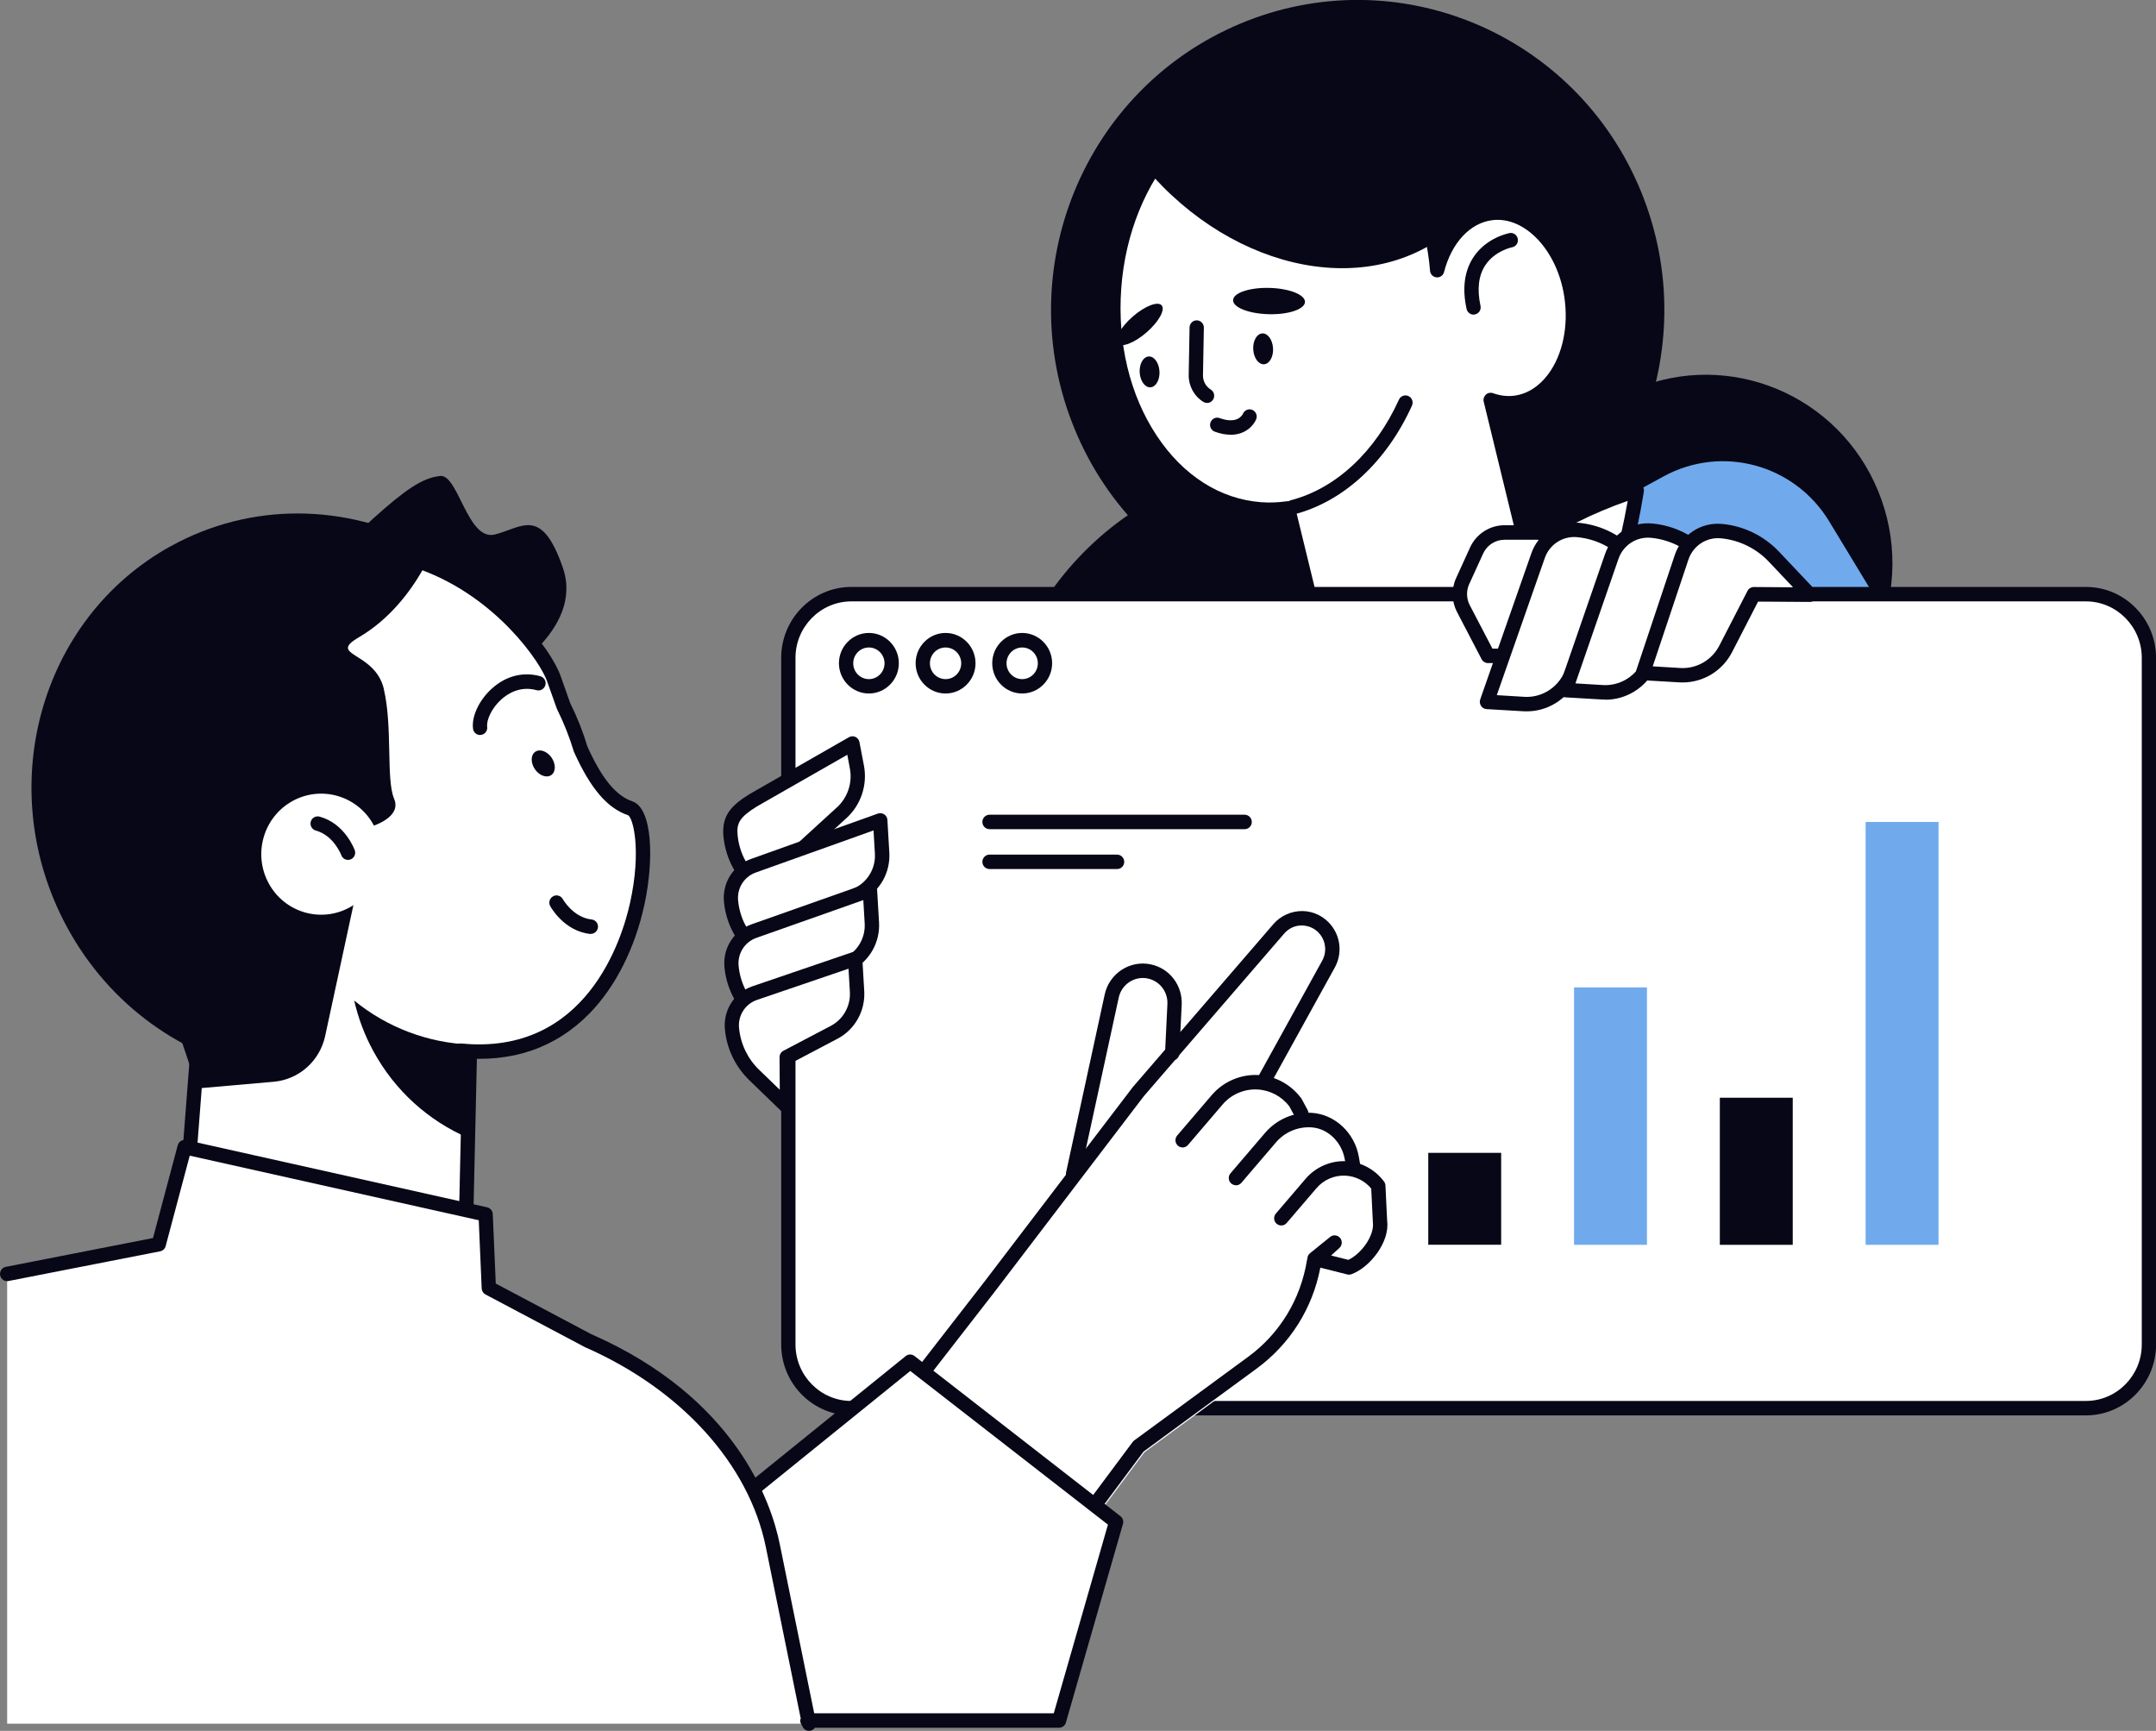
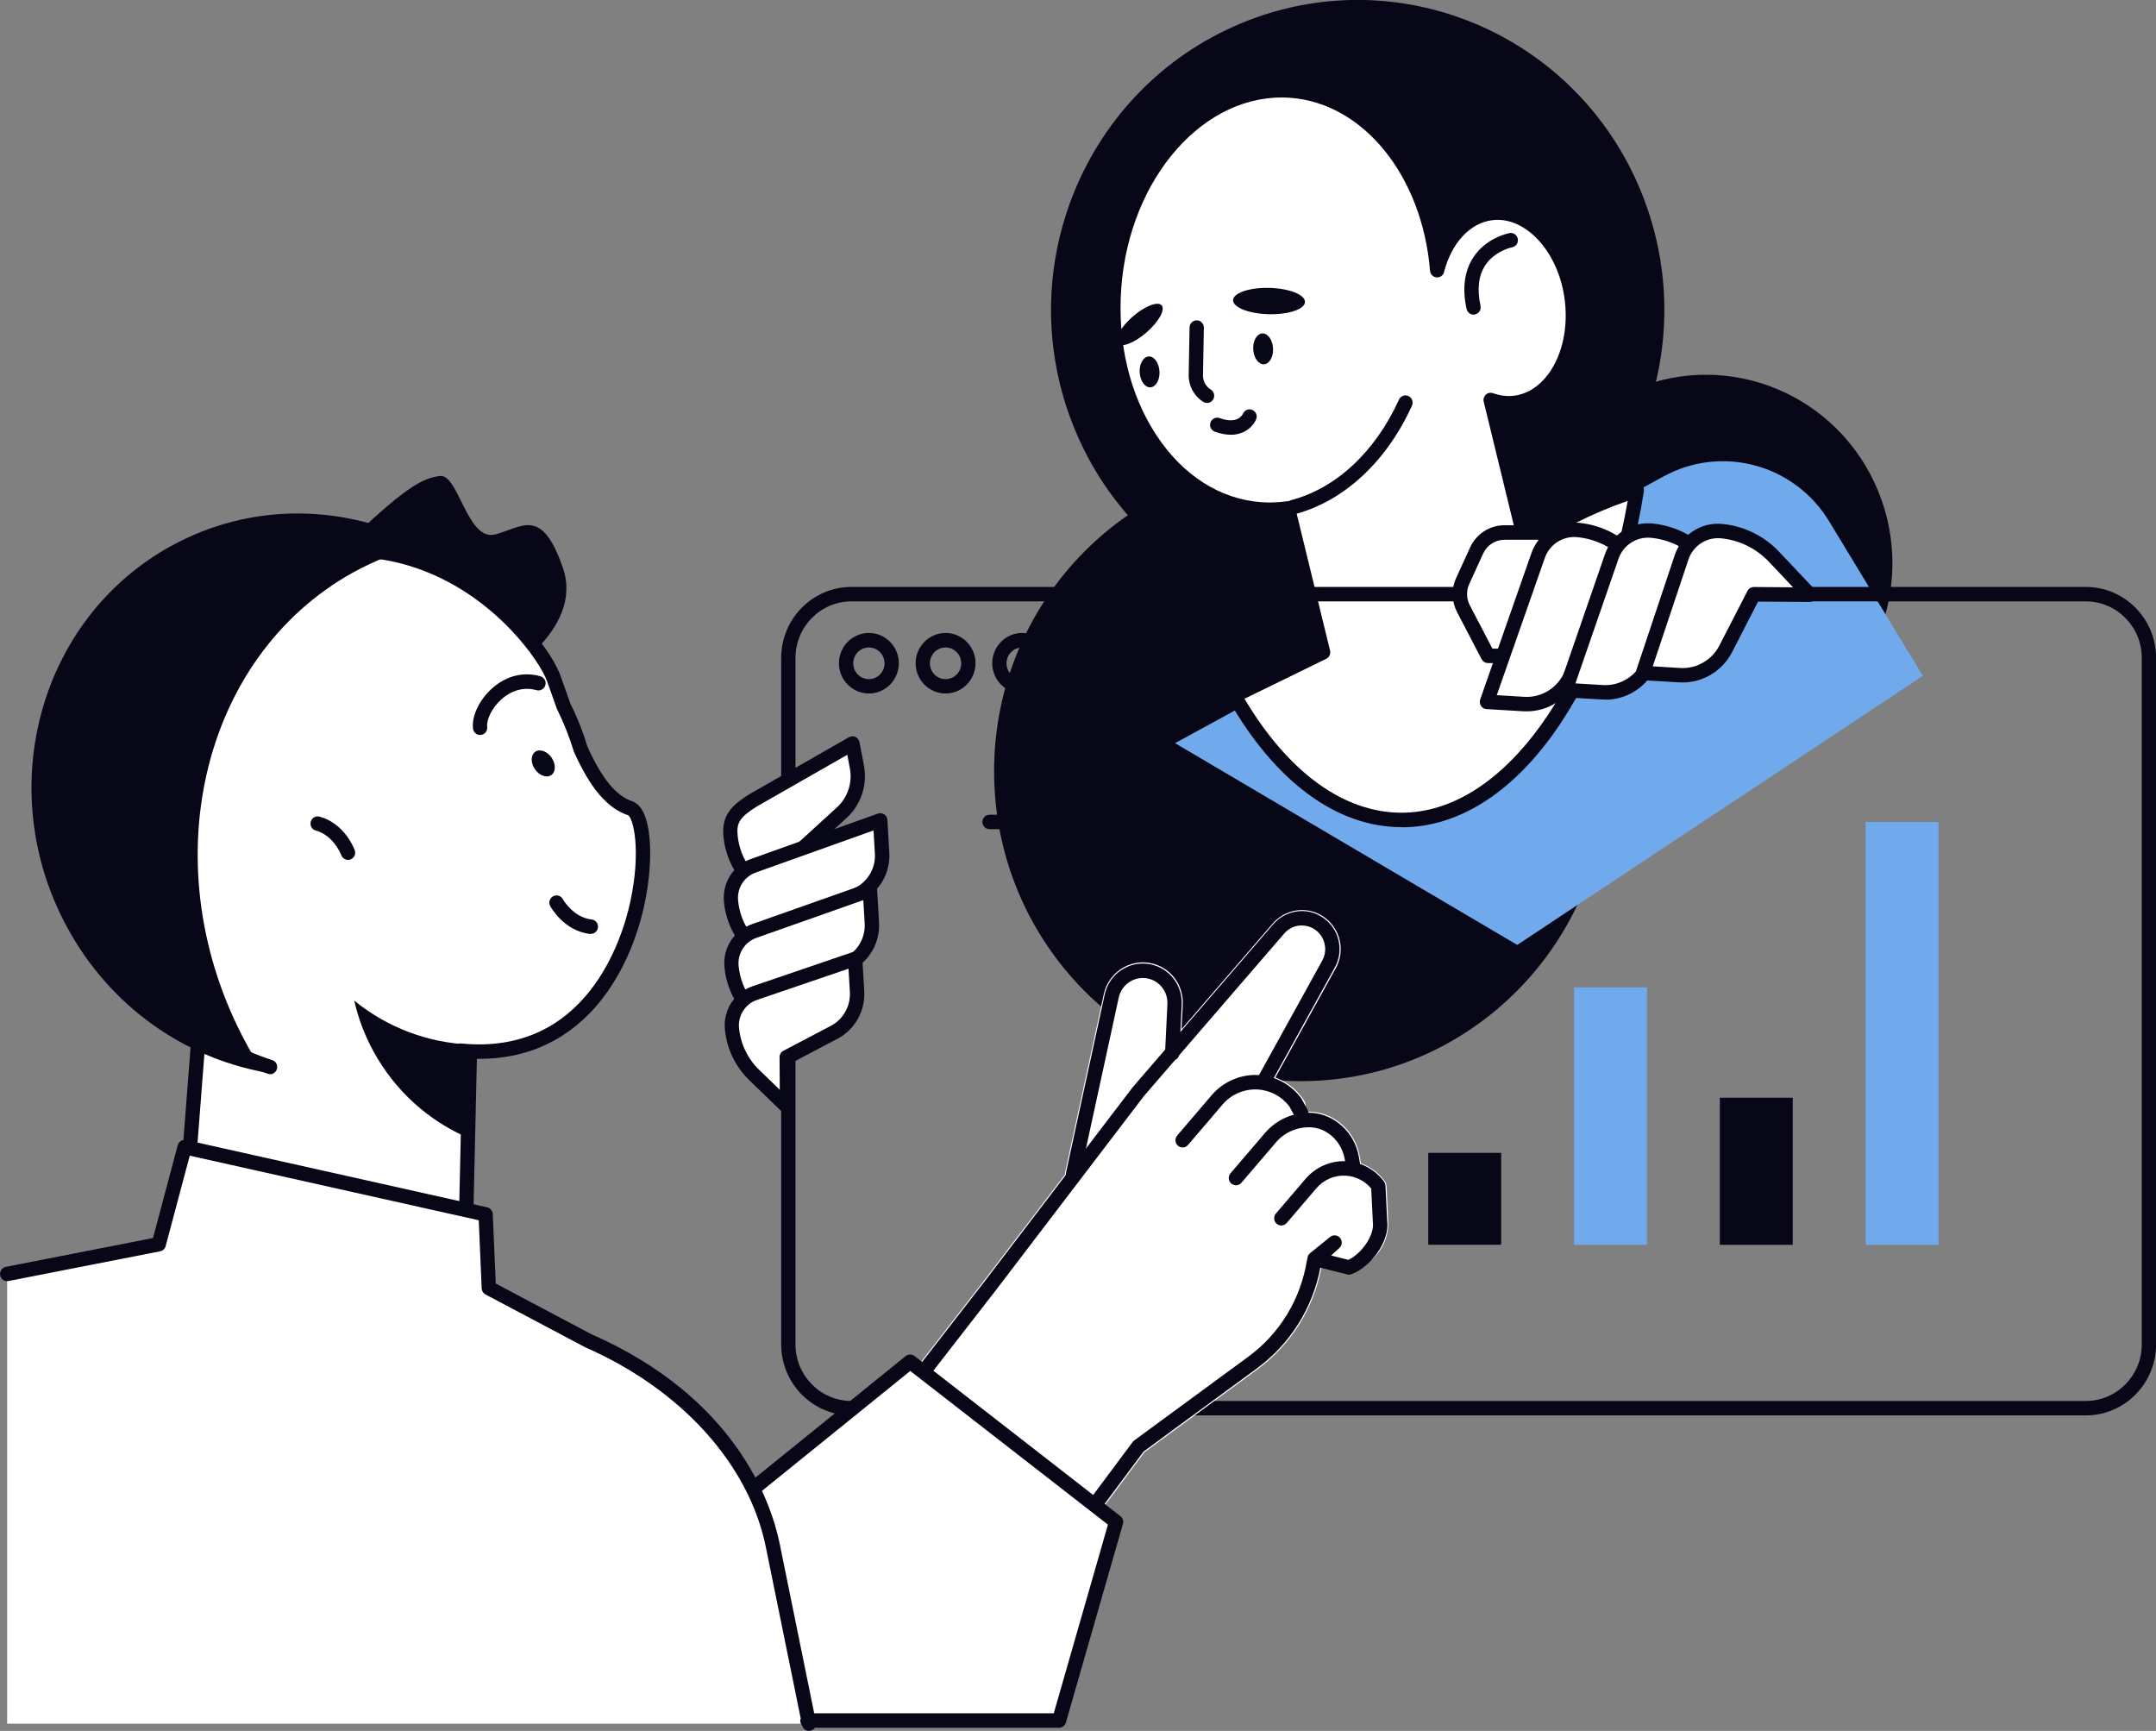
<svg xmlns="http://www.w3.org/2000/svg" width="218" height="175" viewBox="0 0 218 175" fill="none">
  <rect x="0" y="0" width="218" height="175" fill="#808080" stroke="none" />
  <g clip-path="url(#clip0_372_1252)">
    <path d="M131.517 109.311C148.638 109.311 162.517 95.281 162.517 77.975C162.517 60.669 148.638 46.639 131.517 46.639C114.396 46.639 100.517 60.669 100.517 77.975C100.517 95.281 114.396 109.311 131.517 109.311Z" fill="#080717" />
    <path d="M179.707 74.556C189.327 70.528 193.895 59.38 189.91 49.656C185.926 39.933 174.897 35.315 165.277 39.343C155.658 43.37 151.09 54.518 155.074 64.242C159.059 73.966 170.087 78.584 179.707 74.556Z" fill="#080717" />
    <path d="M118.806 75.141L168.211 48.166C174.108 44.944 181.464 46.946 184.962 52.724L194.421 68.333L153.412 95.535L118.806 75.133V75.141Z" fill="#70AAED" />
    <path d="M149.144 60.288C164.961 53.666 172.473 35.335 165.921 19.346C159.369 3.357 141.235 -4.236 125.417 2.387C109.599 9.01 102.088 27.34 108.64 43.33C115.192 59.319 133.326 66.911 149.144 60.288Z" fill="#080717" />
    <path d="M127.449 51.496C128.395 51.569 129.32 51.526 130.238 51.394L133.786 65.945L124.876 70.298L124.811 70.335C129.248 78.121 135.181 82.891 141.706 82.891C152.907 82.891 162.373 68.859 165.495 49.561C161.585 50.803 157.799 52.599 154.265 54.988L150.717 40.423C151.512 40.708 152.343 40.825 153.181 40.715C157.112 40.211 159.714 35.302 158.875 29.846C158.102 24.806 154.489 21.073 150.825 21.512C148.173 21.826 146.128 24.156 145.312 27.297C144.51 17.509 138.44 9.737 130.534 9.145C121.509 8.473 113.502 17.407 112.642 29.101C111.79 40.795 118.416 50.817 127.441 51.489L127.449 51.496Z" fill="white" />
    <path d="M141.713 83.629C135.166 83.629 128.937 79.041 124.189 70.707C124.096 70.539 124.067 70.335 124.117 70.145C124.168 69.955 124.291 69.794 124.464 69.699C124.479 69.699 124.551 69.648 124.565 69.648L132.948 65.55L129.696 52.198C128.923 52.271 128.157 52.285 127.405 52.227C122.817 51.883 118.676 49.261 115.757 44.842C112.873 40.481 111.515 34.871 111.941 29.057C112.823 16.983 121.191 7.735 130.606 8.429C137.97 8.977 144.011 15.566 145.68 24.485C146.865 22.395 148.672 21.044 150.753 20.796C154.807 20.314 158.774 24.324 159.605 29.744C160.118 33.075 159.41 36.427 157.705 38.706C156.534 40.284 155.002 41.234 153.282 41.453C152.762 41.519 152.242 41.511 151.714 41.438L154.735 53.834C157.994 51.737 161.542 50.072 165.292 48.881C165.531 48.808 165.791 48.859 165.979 49.028C166.166 49.196 166.26 49.444 166.217 49.7C162.929 69.999 153.087 83.643 141.713 83.643V83.629ZM125.837 70.649C130.26 78.085 135.874 82.168 141.713 82.168C151.967 82.168 161.274 69.268 164.584 50.642C161.058 51.869 157.726 53.534 154.677 55.609C154.482 55.74 154.236 55.77 154.012 55.682C153.795 55.594 153.629 55.404 153.571 55.178L150.023 40.613C149.958 40.35 150.045 40.08 150.24 39.897C150.435 39.714 150.717 39.663 150.963 39.751C151.685 40.007 152.401 40.094 153.094 40.007C154.417 39.839 155.609 39.086 156.541 37.837C158.015 35.865 158.622 32.928 158.167 29.977C157.452 25.325 154.2 21.862 150.912 22.257C148.657 22.527 146.779 24.536 146.013 27.501C145.926 27.845 145.608 28.078 145.254 28.042C144.9 28.013 144.625 27.728 144.596 27.377C143.809 17.801 137.876 10.445 130.484 9.89C121.877 9.247 114.188 17.896 113.372 29.167C112.974 34.66 114.239 39.941 116.949 44.031C119.615 48.071 123.366 50.459 127.506 50.773C128.366 50.839 129.248 50.803 130.137 50.678C130.505 50.627 130.852 50.861 130.939 51.226L134.487 65.777C134.566 66.113 134.407 66.456 134.097 66.609L125.83 70.649H125.837Z" fill="#080717" />
-     <path d="M146.316 23.623C146.157 23.747 145.998 23.871 145.832 23.988C136.64 30.547 122.469 26.457 114.195 14.857C114.102 14.726 114.015 14.594 113.921 14.463C116.609 11.417 120.041 9.32 123.98 8.619C133.128 6.99 142.132 13.411 146.309 23.623H146.316Z" fill="#080717" />
    <path d="M130.7 52.015C130.375 52.015 130.086 51.796 129.999 51.467C129.898 51.08 130.129 50.678 130.52 50.576C135.072 49.393 139.061 45.682 141.453 40.401C141.619 40.036 142.045 39.875 142.414 40.043C142.775 40.211 142.934 40.642 142.768 41.014C140.188 46.697 135.86 50.7 130.881 52C130.823 52.015 130.758 52.022 130.7 52.022V52.015Z" fill="#080717" />
    <path d="M117.462 30.876C117.845 31.321 117.151 32.549 115.923 33.615C114.694 34.681 113.386 35.178 113.011 34.733C112.628 34.287 113.321 33.06 114.55 31.993C115.778 30.927 117.086 30.43 117.462 30.876Z" fill="#080717" />
    <path d="M131.95 30.533C131.929 31.263 130.288 31.818 128.28 31.767C126.271 31.716 124.659 31.081 124.681 30.343C124.703 29.612 126.343 29.057 128.352 29.108C130.361 29.159 131.972 29.795 131.95 30.533Z" fill="#080717" />
    <path d="M122.043 40.737C121.913 40.737 121.783 40.7 121.667 40.627C120.735 40.05 120.171 39.006 120.193 37.903L120.28 33.104C120.287 32.702 120.627 32.373 121.017 32.388C121.414 32.395 121.732 32.731 121.725 33.133L121.638 37.932C121.624 38.531 121.92 39.072 122.426 39.386C122.766 39.597 122.874 40.05 122.664 40.394C122.527 40.62 122.289 40.744 122.05 40.744L122.043 40.737Z" fill="#080717" />
    <path d="M124.428 43.951C123.958 43.951 123.431 43.863 122.831 43.644C122.455 43.505 122.26 43.089 122.397 42.709C122.535 42.329 122.939 42.132 123.322 42.271C125.086 42.906 125.599 42.001 125.685 41.818C125.852 41.453 126.271 41.285 126.632 41.445C126.993 41.606 127.167 42.015 127.015 42.388C126.755 43.023 125.931 43.958 124.428 43.958V43.951Z" fill="#080717" />
    <path d="M148.997 31.811C148.665 31.811 148.369 31.577 148.289 31.234C147.834 29.145 148.073 27.392 148.983 26.004C150.298 24.01 152.538 23.586 152.632 23.564C153.022 23.491 153.398 23.754 153.47 24.156C153.543 24.55 153.283 24.93 152.892 25.003C152.863 25.003 151.136 25.361 150.175 26.829C149.496 27.866 149.337 29.247 149.698 30.92C149.785 31.314 149.539 31.701 149.149 31.789C149.099 31.804 149.048 31.804 148.99 31.804L148.997 31.811Z" fill="#080717" />
    <path d="M117.238 37.538C117.289 38.4 116.884 39.123 116.328 39.159C115.779 39.196 115.287 38.524 115.237 37.662C115.186 36.8 115.591 36.077 116.147 36.04C116.696 36.004 117.188 36.676 117.238 37.538Z" fill="#080717" />
    <path d="M128.721 35.208C128.771 36.069 128.367 36.792 127.81 36.829C127.261 36.866 126.77 36.194 126.719 35.332C126.669 34.47 127.073 33.747 127.63 33.71C128.179 33.673 128.67 34.346 128.721 35.208Z" fill="#080717" />
-     <path d="M210.904 60.072H86.085C82.565 60.072 79.712 62.956 79.712 66.514V135.928C79.712 139.487 82.565 142.371 86.085 142.371H210.904C214.424 142.371 217.277 139.487 217.277 135.928V66.514C217.277 62.956 214.424 60.072 210.904 60.072Z" fill="white" />
    <path d="M210.904 143.101H86.085C82.176 143.101 78.989 139.887 78.989 135.928V66.514C78.989 62.563 82.169 59.341 86.085 59.341H210.911C214.82 59.341 218.007 62.555 218.007 66.514V135.928C218.007 139.88 214.827 143.101 210.911 143.101H210.904ZM86.085 60.802C82.971 60.802 80.434 63.366 80.434 66.514V135.928C80.434 139.077 82.971 141.641 86.085 141.641H210.911C214.025 141.641 216.562 139.077 216.562 135.928V66.514C216.562 63.366 214.025 60.802 210.911 60.802H86.085Z" fill="#080717" />
    <path d="M87.856 70.115C86.187 70.115 84.828 68.742 84.828 67.055C84.828 65.368 86.187 63.994 87.856 63.994C89.525 63.994 90.884 65.368 90.884 67.055C90.884 68.742 89.525 70.115 87.856 70.115ZM87.856 65.463C86.981 65.463 86.273 66.178 86.273 67.062C86.273 67.946 86.981 68.662 87.856 68.662C88.73 68.662 89.438 67.946 89.438 67.062C89.438 66.178 88.73 65.463 87.856 65.463Z" fill="#080717" />
    <path d="M95.61 70.115C93.941 70.115 92.582 68.742 92.582 67.055C92.582 65.368 93.941 63.994 95.61 63.994C97.279 63.994 98.638 65.368 98.638 67.055C98.638 68.742 97.279 70.115 95.61 70.115ZM95.61 65.463C94.735 65.463 94.027 66.178 94.027 67.062C94.027 67.946 94.735 68.662 95.61 68.662C96.484 68.662 97.192 67.946 97.192 67.062C97.192 66.178 96.484 65.463 95.61 65.463Z" fill="#080717" />
    <path d="M103.356 70.115C101.687 70.115 100.328 68.742 100.328 67.055C100.328 65.368 101.687 63.994 103.356 63.994C105.025 63.994 106.384 65.368 106.384 67.055C106.384 68.742 105.025 70.115 103.356 70.115ZM103.356 65.463C102.482 65.463 101.773 66.178 101.773 67.062C101.773 67.946 102.482 68.662 103.356 68.662C104.23 68.662 104.938 67.946 104.938 67.062C104.938 66.178 104.23 65.463 103.356 65.463Z" fill="#080717" />
    <path d="M79.409 87.383L79.445 92.409L76.121 89.195C74.834 87.953 74.04 86.287 73.873 84.498C73.729 82.906 74.285 82.08 76.178 80.911L86.201 75.177L86.656 77.559C86.982 79.261 86.396 81.006 85.132 82.16L79.416 87.383H79.409Z" fill="white" />
    <path d="M79.445 93.139C79.264 93.139 79.083 93.066 78.946 92.934L75.622 89.721C74.213 88.355 73.338 86.528 73.15 84.564C72.955 82.467 73.931 81.437 75.795 80.283L85.84 74.535C86.042 74.418 86.288 74.41 86.497 74.505C86.707 74.608 86.859 74.797 86.902 75.031L87.357 77.412C87.726 79.348 87.054 81.371 85.609 82.694L80.131 87.697L80.167 92.394C80.167 92.686 80.001 92.956 79.734 93.073C79.64 93.117 79.546 93.132 79.445 93.132V93.139ZM85.674 76.31L76.525 81.54C74.755 82.635 74.473 83.249 74.581 84.425C74.733 86.039 75.448 87.544 76.612 88.661L78.7 90.685L78.679 87.39C78.679 87.179 78.765 86.981 78.917 86.843L84.633 81.62C85.71 80.641 86.208 79.136 85.934 77.697L85.674 76.31Z" fill="#080717" />
    <path d="M79.452 93.994L79.488 99.019L76.164 95.805C74.878 94.563 74.083 92.898 73.917 91.108C73.772 89.516 74.726 88.033 76.222 87.522L88.998 82.957L89.193 86.266C89.294 87.975 88.391 89.589 86.888 90.378L79.459 94.001L79.452 93.994Z" fill="white" />
    <path d="M79.495 99.742C79.315 99.742 79.134 99.669 78.997 99.538L75.673 96.324C74.263 94.958 73.382 93.132 73.201 91.167C73.021 89.231 74.169 87.442 75.998 86.821L88.766 82.255C88.983 82.182 89.215 82.212 89.41 82.336C89.597 82.46 89.72 82.672 89.728 82.898L89.923 86.207C90.038 88.201 88.983 90.086 87.227 91.013L80.189 94.447L80.225 99.004C80.225 99.297 80.059 99.567 79.791 99.684C79.698 99.728 79.604 99.742 79.502 99.742H79.495ZM88.333 83.957L76.46 88.201C75.261 88.61 74.516 89.772 74.632 91.035C74.784 92.65 75.499 94.154 76.663 95.272L78.751 97.295L78.729 94.001C78.729 93.716 78.888 93.46 79.134 93.336L86.562 89.713C87.791 89.063 88.55 87.719 88.463 86.302L88.326 83.965L88.333 83.957Z" fill="#080717" />
    <path d="M79.503 100.597L79.539 105.622L76.215 102.408C74.929 101.167 74.134 99.501 73.968 97.712C73.823 96.119 74.777 94.636 76.273 94.125L87.965 89.998L88.16 93.307C88.261 95.016 87.358 96.631 85.855 97.419L79.51 100.604L79.503 100.597Z" fill="white" />
    <path d="M79.546 106.353C79.365 106.353 79.185 106.28 79.047 106.148L75.723 102.934C74.314 101.568 73.433 99.742 73.252 97.777C73.071 95.842 74.22 94.052 76.049 93.431L87.733 89.304C87.95 89.231 88.181 89.26 88.369 89.385C88.557 89.509 88.68 89.721 88.687 89.947L88.882 93.256C88.998 95.25 87.943 97.135 86.187 98.062L80.24 101.057L80.276 105.622C80.276 105.915 80.11 106.185 79.842 106.302C79.748 106.346 79.654 106.36 79.553 106.36L79.546 106.353ZM87.3 90.999L76.511 94.812C75.319 95.221 74.567 96.382 74.683 97.646C74.835 99.26 75.55 100.765 76.713 101.882L78.802 103.906L78.78 100.612C78.78 100.334 78.932 100.078 79.177 99.954L85.522 96.769C86.758 96.119 87.516 94.775 87.43 93.351L87.293 91.013L87.3 90.999Z" fill="#080717" />
    <path d="M79.554 106.879L79.59 111.904L76.266 108.69C74.979 107.449 74.184 105.783 74.018 103.993C73.874 102.401 74.828 100.918 76.323 100.407L86.469 96.945L86.664 100.254C86.765 101.963 85.862 103.577 84.359 104.366L79.561 106.886L79.554 106.879Z" fill="white" />
    <path d="M79.589 112.635C79.408 112.635 79.228 112.562 79.09 112.43L75.766 109.216C74.357 107.85 73.476 106.024 73.295 104.059C73.114 102.123 74.263 100.334 76.091 99.713L86.237 96.251C86.454 96.178 86.685 96.207 86.873 96.338C87.061 96.463 87.177 96.674 87.191 96.901L87.386 100.21C87.502 102.204 86.447 104.088 84.691 105.016L80.29 107.332L80.326 111.904C80.326 112.196 80.16 112.467 79.892 112.583C79.799 112.627 79.705 112.642 79.603 112.642L79.589 112.635ZM85.796 97.938L76.547 101.094C75.362 101.495 74.61 102.664 74.726 103.92C74.877 105.535 75.593 107.039 76.756 108.157L78.845 110.18L78.823 106.886C78.823 106.608 78.975 106.36 79.213 106.236L84.011 103.716C85.262 103.058 86.013 101.714 85.934 100.297L85.796 97.945V97.938Z" fill="#080717" />
    <path d="M159.562 57.53L157.943 55.185C157.365 54.345 156.411 53.841 155.399 53.841H152.119C150.905 53.841 149.806 54.55 149.3 55.667L147.891 58.757C147.487 59.641 147.515 60.671 147.963 61.533L150.457 66.317H154.771C155.869 66.317 156.888 65.733 157.444 64.776L159.692 60.926C160.313 59.867 160.262 58.545 159.569 57.537L159.562 57.53Z" fill="white" />
    <path d="M154.763 67.04H150.449C150.182 67.04 149.936 66.887 149.813 66.653L147.32 61.869C146.771 60.81 146.735 59.531 147.234 58.443L148.643 55.353C149.264 53.987 150.63 53.103 152.119 53.103H155.399C156.649 53.103 157.82 53.724 158.536 54.761L160.154 57.106C161.007 58.348 161.072 59.984 160.306 61.284L158.059 65.134C157.372 66.302 156.108 67.033 154.763 67.033V67.04ZM150.89 65.579H154.771C155.609 65.579 156.397 65.126 156.823 64.396L159.07 60.547C159.54 59.736 159.504 58.713 158.976 57.946L157.358 55.602C156.91 54.959 156.18 54.572 155.407 54.572H152.126C151.201 54.572 150.348 55.119 149.965 55.967L148.556 59.056C148.245 59.728 148.267 60.525 148.614 61.189L150.905 65.579H150.89Z" fill="#080717" />
    <path d="M162.807 59.962L168.472 60.006L164.844 56.171C163.443 54.688 161.564 53.768 159.548 53.578C157.755 53.41 156.079 54.506 155.501 56.237L150.349 70.955L154.077 71.174C156.007 71.291 157.821 70.247 158.717 68.516L162.807 59.955V59.962Z" fill="white" />
    <path d="M154.366 71.92C154.258 71.92 154.149 71.92 154.034 71.912L150.305 71.693C150.081 71.678 149.871 71.562 149.748 71.364C149.626 71.174 149.597 70.933 149.669 70.714L154.821 55.996C155.508 53.951 157.488 52.65 159.619 52.855C161.809 53.059 163.854 54.06 165.371 55.667L168.999 59.502C169.201 59.714 169.252 60.028 169.136 60.298C169.021 60.569 168.761 60.736 168.472 60.736L163.261 60.693L159.374 68.837C158.391 70.744 156.462 71.92 154.373 71.92H154.366ZM151.353 70.283L154.12 70.451C155.761 70.554 157.314 69.662 158.073 68.187L162.156 59.648C162.279 59.392 162.532 59.232 162.806 59.232L166.759 59.261L164.316 56.675C163.037 55.324 161.318 54.484 159.475 54.309C158.001 54.17 156.649 55.061 156.18 56.471L151.345 70.283H151.353Z" fill="#080717" />
    <path d="M170.256 60.021L175.922 60.065L172.294 56.23C170.892 54.747 169.013 53.827 166.997 53.637C165.205 53.469 163.529 54.564 162.951 56.295L158.297 69.765L162.026 69.984C163.955 70.101 165.769 69.056 166.665 67.325L170.263 60.013L170.256 60.021Z" fill="white" />
    <path d="M162.314 70.729C162.206 70.729 162.098 70.729 161.982 70.722L158.253 70.503C158.029 70.488 157.82 70.371 157.697 70.181C157.574 69.991 157.538 69.75 157.617 69.538L162.271 56.069C162.958 54.016 164.923 52.724 167.069 52.928C169.259 53.133 171.304 54.133 172.821 55.74L176.449 59.575C176.651 59.787 176.702 60.101 176.593 60.371C176.478 60.642 176.218 60.81 175.929 60.81L170.719 60.766L167.322 67.668C166.347 69.568 164.41 70.744 162.329 70.744L162.314 70.729ZM159.294 69.093L162.069 69.261C163.702 69.363 165.263 68.472 166.022 66.996L169.613 59.699C169.736 59.451 169.989 59.297 170.263 59.297L174.216 59.327L171.774 56.741C170.495 55.39 168.775 54.55 166.932 54.374C165.465 54.236 164.107 55.127 163.637 56.536L159.294 69.1V69.093Z" fill="#080717" />
    <path d="M177.338 60.072L183.003 60.116L179.376 56.281C177.974 54.798 176.095 53.878 174.079 53.688C172.287 53.52 170.61 54.615 170.032 56.346L166.13 68.034L169.859 68.253C171.788 68.37 173.602 67.325 174.498 65.594L177.345 60.065L177.338 60.072Z" fill="white" />
    <path d="M170.141 68.998C170.032 68.998 169.917 68.998 169.808 68.99L166.08 68.771C165.856 68.757 165.646 68.64 165.523 68.45C165.4 68.26 165.364 68.026 165.436 67.807L169.339 56.12C170.025 54.06 171.998 52.767 174.137 52.972C176.326 53.176 178.371 54.177 179.889 55.784L183.516 59.619C183.719 59.831 183.769 60.145 183.661 60.415C183.545 60.685 183.285 60.853 182.996 60.853L177.772 60.81L175.134 65.937C174.166 67.822 172.229 68.998 170.141 68.998ZM167.113 67.369L169.895 67.537C171.528 67.639 173.089 66.748 173.848 65.273L176.695 59.743C176.818 59.502 177.056 59.356 177.345 59.349L181.298 59.378L178.855 56.792C177.576 55.441 175.857 54.601 174.014 54.425C172.54 54.287 171.188 55.178 170.719 56.588L167.113 67.369Z" fill="#080717" />
    <path d="M151.787 116.557H144.416V125.848H151.787V116.557Z" fill="#080717" />
    <path d="M166.528 99.83H159.157V125.856H166.528V99.83Z" fill="#70AAED" />
    <path d="M181.269 110.984H173.898V125.856H181.269V110.984Z" fill="#080717" />
    <path d="M196.01 83.103H188.64V125.856H196.01V83.103Z" fill="#70AAED" />
    <path d="M125.851 83.833H100.054C99.656 83.833 99.331 83.504 99.331 83.103C99.331 82.701 99.656 82.372 100.054 82.372H125.851C126.249 82.372 126.574 82.701 126.574 83.103C126.574 83.504 126.249 83.833 125.851 83.833Z" fill="#080717" />
-     <path d="M112.952 87.865H100.054C99.656 87.865 99.331 87.537 99.331 87.135C99.331 86.733 99.656 86.404 100.054 86.404H112.952C113.35 86.404 113.675 86.733 113.675 87.135C113.675 87.537 113.35 87.865 112.952 87.865Z" fill="#080717" />
    <path d="M140.188 119.866C140.181 119.698 140.123 119.537 140.022 119.406C139.4 118.573 138.562 117.959 137.616 117.616L137.5 116.944C137.074 114.468 135.05 112.554 132.637 112.401C132.283 112.379 131.928 112.401 131.582 112.445C131.611 112.43 131.647 112.423 131.676 112.401C132.044 112.123 132.116 111.597 131.842 111.225L131.647 110.955C130.953 110.02 130.014 109.333 128.959 108.939L135.065 97.894C135.852 96.463 135.701 94.724 134.674 93.46C133.945 92.555 132.861 92.029 131.704 92.007C130.577 91.992 129.45 92.482 128.691 93.365L119.471 104.052L119.593 101.583C119.695 99.56 118.343 97.799 116.385 97.383C114.224 96.93 112.078 98.325 111.608 100.509L107.699 118.507C107.685 118.588 107.677 118.668 107.685 118.741L99.49 129.486L90.855 140.611C90.718 140.793 90.652 141.027 90.689 141.253C90.725 141.48 90.847 141.684 91.035 141.816L109.043 154.445C109.188 154.547 109.354 154.591 109.513 154.591C109.766 154.591 110.011 154.474 110.178 154.255L115.713 146.834L127.13 138.456C130.541 135.95 132.832 132.305 133.619 128.135L136.871 128.288C136.98 128.288 137.088 128.273 137.189 128.237C139.198 127.514 140.477 125.578 140.369 123.431L140.195 119.851L140.188 119.866Z" fill="white" />
    <path d="M108.501 119.42C108.45 119.42 108.4 119.42 108.342 119.406C107.952 119.318 107.706 118.931 107.793 118.537L111.702 100.538C112.165 98.413 114.253 97.054 116.356 97.5C118.264 97.901 119.579 99.625 119.485 101.59L119.246 106.535C119.225 106.937 118.885 107.244 118.488 107.229C118.09 107.207 117.779 106.864 117.801 106.462L118.04 101.517C118.097 100.275 117.266 99.187 116.06 98.931C114.73 98.647 113.408 99.516 113.119 100.86L109.209 118.858C109.137 119.201 108.833 119.435 108.501 119.435V119.42Z" fill="#080717" />
    <path d="M109.505 154.489C109.361 154.489 109.216 154.445 109.094 154.358L91.086 141.728C90.92 141.611 90.811 141.436 90.782 141.239C90.753 141.042 90.804 140.837 90.927 140.676L99.562 129.552L114.535 109.917L128.756 93.431C129.493 92.577 130.584 92.102 131.69 92.109C132.817 92.124 133.865 92.642 134.58 93.519C135.578 94.753 135.729 96.448 134.956 97.836L128.366 109.771C128.171 110.122 127.73 110.246 127.383 110.056C127.036 109.859 126.906 109.413 127.101 109.063L133.692 97.127C134.168 96.265 134.075 95.213 133.46 94.447C133.019 93.899 132.369 93.585 131.668 93.57C130.953 93.548 130.31 93.855 129.847 94.388L115.648 110.838L100.697 130.443L92.531 140.961L109.339 152.751L114.528 145.789C114.571 145.731 114.622 145.68 114.679 145.636L126.198 137.185C129.406 134.833 131.516 131.356 132.152 127.404C132.16 127.346 132.174 127.295 132.196 127.243C132.196 127.032 132.297 126.834 132.47 126.696L134.494 125.059C134.797 124.811 135.245 124.855 135.498 125.154C135.751 125.454 135.722 125.907 135.433 126.17L134.595 126.937L136.336 127.375C137.615 126.791 138.996 124.935 138.815 123.569L138.649 120.165C138.006 119.391 137.073 118.924 136.069 118.865C134.934 118.8 133.843 119.274 133.106 120.136L130.1 123.65C129.84 123.956 129.385 123.986 129.081 123.723C128.778 123.46 128.749 123 129.009 122.693L132.015 119.179C133.041 117.981 134.58 117.317 136.148 117.404C137.651 117.492 139.032 118.237 139.942 119.457C140.029 119.574 140.079 119.713 140.087 119.859L140.26 123.438C140.542 125.571 138.511 128.157 136.64 128.829C136.503 128.88 136.358 128.887 136.221 128.85L133.504 128.164C132.716 132.284 130.44 135.892 127.065 138.368L115.633 146.754L110.091 154.19C109.946 154.38 109.729 154.482 109.513 154.482L109.505 154.489Z" fill="#080717" />
    <path d="M119.572 116.009C119.406 116.009 119.24 115.951 119.103 115.834C118.799 115.571 118.77 115.111 119.03 114.804L122.528 110.713C123.699 109.348 125.462 108.595 127.239 108.69C128.952 108.785 130.527 109.64 131.561 111.028C131.582 111.057 131.597 111.086 131.618 111.115L132.211 112.211C132.406 112.562 132.276 113.007 131.922 113.204C131.568 113.402 131.134 113.27 130.939 112.912L130.376 111.868C129.602 110.845 128.432 110.224 127.16 110.151C125.816 110.078 124.493 110.64 123.619 111.67L120.122 115.761C119.977 115.929 119.775 116.017 119.572 116.017V116.009Z" fill="#080717" />
    <path d="M124.963 119.83C124.797 119.83 124.631 119.771 124.493 119.654C124.19 119.391 124.161 118.931 124.421 118.624L127.919 114.534C129.089 113.168 130.845 112.416 132.63 112.51C134.993 112.664 136.98 114.541 137.399 116.966L137.558 117.887C137.623 118.281 137.363 118.661 136.973 118.734C136.576 118.807 136.207 118.537 136.135 118.142L135.976 117.222C135.672 115.447 134.249 114.081 132.594 113.979C131.221 113.898 129.891 114.468 129.017 115.498L125.519 119.588C125.375 119.756 125.173 119.844 124.97 119.844L124.963 119.83Z" fill="#080717" />
    <path d="M72.811 153.218L92.04 137.674L112.866 153.868L107.1 173.948H75.377L72.811 153.218Z" fill="white" />
    <path d="M81.808 174.27H0.723V128.792L16.049 125.79L18.665 115.973L49.102 122.773L49.42 130.224L59.435 135.534C68.006 139.289 76.128 146.418 78.137 156.271L81.801 174.27H81.808Z" fill="white" />
-     <path d="M72.811 153.218L92.04 137.674L112.866 153.868L107.1 173.948H81.635L72.811 153.218Z" fill="white" />
    <path d="M107.092 174.679H81.634C81.237 174.679 80.911 174.35 80.911 173.948C80.911 173.546 81.237 173.218 81.634 173.218H106.55L112.027 154.146L92.04 138.609L73.259 153.795C72.948 154.051 72.493 154 72.24 153.678C71.987 153.364 72.038 152.904 72.356 152.648L91.577 137.104C91.837 136.893 92.206 136.893 92.466 137.097L113.292 153.291C113.53 153.474 113.632 153.788 113.545 154.073L107.778 174.153C107.692 174.467 107.403 174.679 107.085 174.679H107.092Z" fill="#080717" />
    <path d="M18.08 130.713L47.043 127.17L47.708 97.734L20.674 97.113L18.08 130.713Z" fill="white" />
    <path d="M18.08 131.444C17.892 131.444 17.718 131.371 17.581 131.239C17.422 131.086 17.343 130.874 17.357 130.655L19.951 97.054C19.98 96.667 20.32 96.375 20.688 96.382L47.722 97.003C48.119 97.01 48.437 97.346 48.43 97.748L47.765 127.185C47.758 127.55 47.483 127.85 47.129 127.894L18.166 131.436C18.166 131.436 18.109 131.436 18.08 131.436V131.444ZM21.339 97.858L18.867 129.88L46.327 126.52L46.963 98.449L21.332 97.858H21.339Z" fill="#080717" />
    <path d="M31.203 60.59C31.203 60.59 44.153 71.445 47.527 70.086C50.902 68.735 59.075 63.658 56.914 57.406C54.753 51.153 52.802 53.337 50.042 54.038C47.281 54.74 46.335 47.946 44.521 48.122C42.707 48.297 40.93 49.553 37.714 52.439C34.498 55.324 31.21 60.59 31.21 60.59H31.203Z" fill="#080717" />
    <path d="M27.315 107.872C21.101 105.871 15.551 101.473 12.118 95.141C5.181 82.329 9.669 66.726 21.78 59.656C41.659 48.056 54.587 64.571 56.003 68.633C56.336 69.582 56.661 70.503 56.979 71.394C57.687 72.818 58.265 74.279 58.713 75.762C60.093 78.815 61.611 81.006 63.713 81.73C66.936 82.847 65.188 108.091 46.515 106.236L27.308 107.872H27.315Z" fill="white" />
    <path d="M27.315 108.603C27.243 108.603 27.171 108.588 27.098 108.566C20.443 106.426 14.893 101.78 11.49 95.484C4.415 82.416 8.78 66.397 21.426 59.013C28.97 54.608 36.283 53.688 43.184 56.259C50.721 59.071 55.707 65.543 56.697 68.377C57.022 69.312 57.34 70.218 57.658 71.094C58.366 72.511 58.951 73.994 59.399 75.492C60.873 78.742 62.275 80.451 63.959 81.028C65.961 81.722 66.149 86.865 65.166 91.43C64.219 95.834 62.254 99.742 59.631 102.438C56.198 105.958 51.769 107.478 46.45 106.952C46.053 106.915 45.764 106.557 45.8 106.156C45.836 105.754 46.197 105.462 46.587 105.498C59.291 106.762 62.911 94.914 63.713 91.254C64.884 85.93 64.002 82.599 63.482 82.416C61.387 81.693 59.717 79.728 58.055 76.061C58.041 76.032 58.034 76.003 58.019 75.974C57.586 74.527 57.015 73.096 56.336 71.722C56.321 71.701 56.314 71.671 56.299 71.642C55.974 70.751 55.656 69.831 55.317 68.874C54.645 66.953 50.229 60.459 42.663 57.639C36.189 55.222 29.288 56.113 22.134 60.291C10.175 67.274 6.048 82.424 12.747 94.79C15.977 100.75 21.223 105.148 27.525 107.178C27.908 107.302 28.117 107.711 27.994 108.099C27.893 108.413 27.611 108.61 27.308 108.61L27.315 108.603Z" fill="#080717" />
    <path d="M17.256 55.229C25.458 50.693 35.011 50.97 42.894 55.097C40.438 55.689 38.038 56.595 35.74 57.858C20.168 66.471 15.319 87.814 24.916 105.535C25.45 106.521 26.021 107.463 26.614 108.383C18.542 106.864 11.099 101.722 6.771 93.723C-0.752 79.83 3.938 62.592 17.249 55.229H17.256Z" fill="#080717" />
-     <path d="M38.819 69.677C37.915 65.82 33.023 66.346 36.297 64.425C42.49 60.795 44.665 53.308 44.665 53.308C29.425 49.152 13.643 72.168 13.643 72.168L17.566 102.905L19.98 110.042L27.669 109.37C30.22 109.15 32.337 107.273 32.879 104.739L35.733 91.51C35.617 91.583 35.502 91.664 35.379 91.729C32.445 93.351 28.767 92.263 27.163 89.297C25.559 86.331 26.635 82.613 29.569 80.992C32.503 79.37 36.181 80.459 37.785 83.424C37.792 83.439 37.8 83.461 37.807 83.475C38.631 83.168 40.51 82.292 39.852 80.758C39.021 78.822 39.715 73.534 38.811 69.677H38.819Z" fill="#080717" />
    <path d="M59.746 94.425C59.746 94.425 59.696 94.425 59.667 94.425C57.029 94.132 55.693 91.715 55.635 91.612C55.44 91.262 55.57 90.816 55.924 90.619C56.271 90.422 56.711 90.553 56.907 90.904C56.928 90.94 57.954 92.759 59.826 92.964C60.223 93.008 60.505 93.365 60.462 93.767C60.418 94.14 60.108 94.417 59.746 94.417V94.425Z" fill="#080717" />
    <path d="M35.191 86.938C34.895 86.938 34.62 86.755 34.512 86.463C34.512 86.463 33.761 84.469 31.932 83.972C31.549 83.87 31.318 83.468 31.419 83.081C31.52 82.694 31.918 82.46 32.308 82.562C34.873 83.256 35.827 85.849 35.871 85.959C36.008 86.339 35.813 86.755 35.437 86.894C35.358 86.923 35.271 86.938 35.191 86.938Z" fill="#080717" />
    <path d="M48.546 74.315C48.192 74.315 47.881 74.052 47.83 73.68C47.664 72.424 48.466 70.736 49.781 69.575C51.198 68.319 52.925 67.895 54.637 68.37C55.02 68.479 55.252 68.881 55.143 69.268C55.035 69.655 54.637 69.889 54.254 69.779C52.592 69.319 51.335 70.145 50.728 70.678C49.695 71.591 49.174 72.818 49.261 73.483C49.312 73.884 49.037 74.25 48.64 74.301C48.603 74.301 48.575 74.301 48.546 74.301V74.315Z" fill="#080717" />
    <path d="M54.095 77.785C54.55 78.428 55.287 78.691 55.75 78.355C56.212 78.026 56.212 77.237 55.764 76.587C55.309 75.944 54.572 75.681 54.109 76.017C53.647 76.346 53.647 77.135 54.095 77.785Z" fill="#080717" />
    <path d="M47.513 105.608L47.303 115.03C43.365 113.321 39.947 110.326 37.728 106.236C36.84 104.6 36.211 102.89 35.813 101.159C39.152 103.891 43.271 105.432 47.513 105.608Z" fill="#080717" />
    <path d="M0.723 128.792L16.049 125.79L18.665 115.973L49.102 122.773L49.42 130.224L59.435 135.534C68.006 139.289 76.128 146.418 78.137 156.271L81.801 174.27L0.723 128.792Z" fill="white" />
    <path d="M81.808 175C81.475 175 81.172 174.759 81.1 174.416L77.436 156.417C75.73 148.032 68.894 140.479 59.154 136.206L49.087 130.874C48.856 130.75 48.712 130.516 48.704 130.26L48.408 123.372L19.185 116.842L16.75 125.987C16.678 126.257 16.461 126.462 16.186 126.513L0.86 129.515C0.47 129.596 0.087 129.333 0.014 128.938C-0.058 128.544 0.195 128.157 0.585 128.084L15.471 125.169L17.971 115.79C18.073 115.41 18.448 115.184 18.824 115.264L49.261 122.065C49.579 122.138 49.81 122.415 49.825 122.744L50.128 129.771L59.775 134.884C74.386 141.29 77.985 151.867 78.845 156.118L82.509 174.116C82.588 174.511 82.335 174.898 81.945 174.978C81.894 174.985 81.844 174.993 81.8 174.993L81.808 175Z" fill="#080717" />
  </g>
  <defs>
    <clipPath id="clip0_372_1252">
      <rect width="218" height="175" fill="white" />
    </clipPath>
  </defs>
</svg>